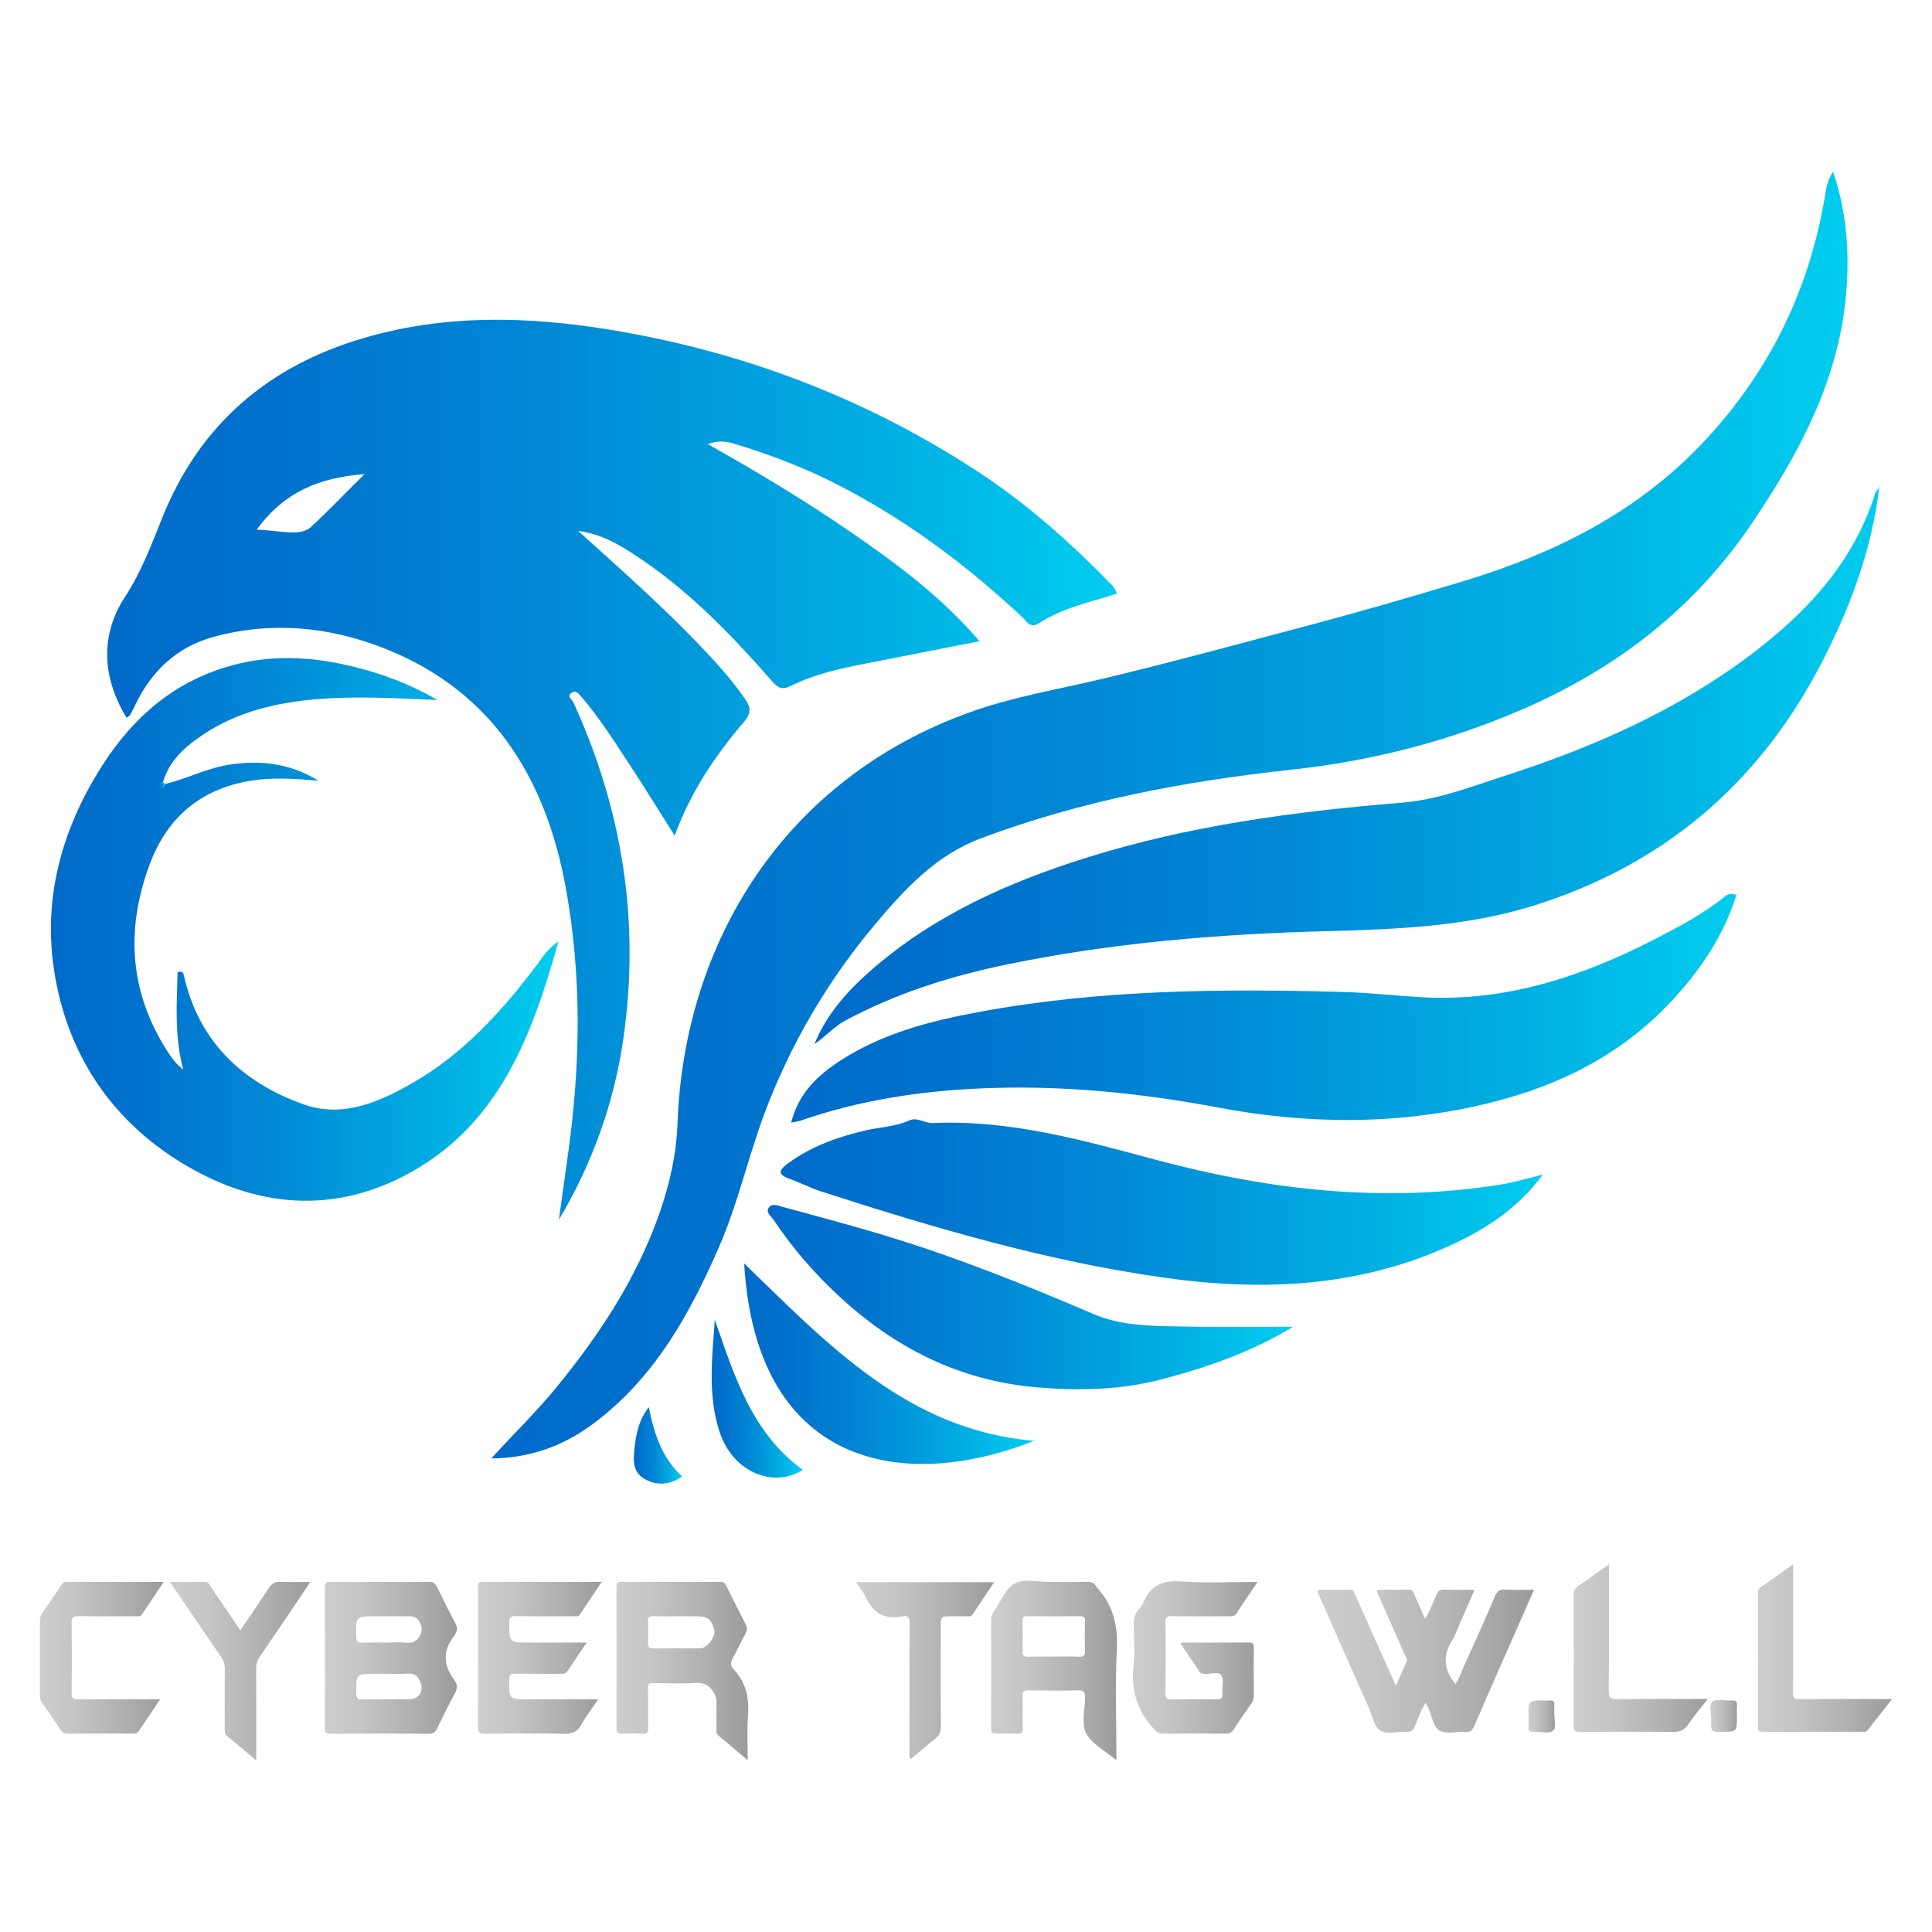
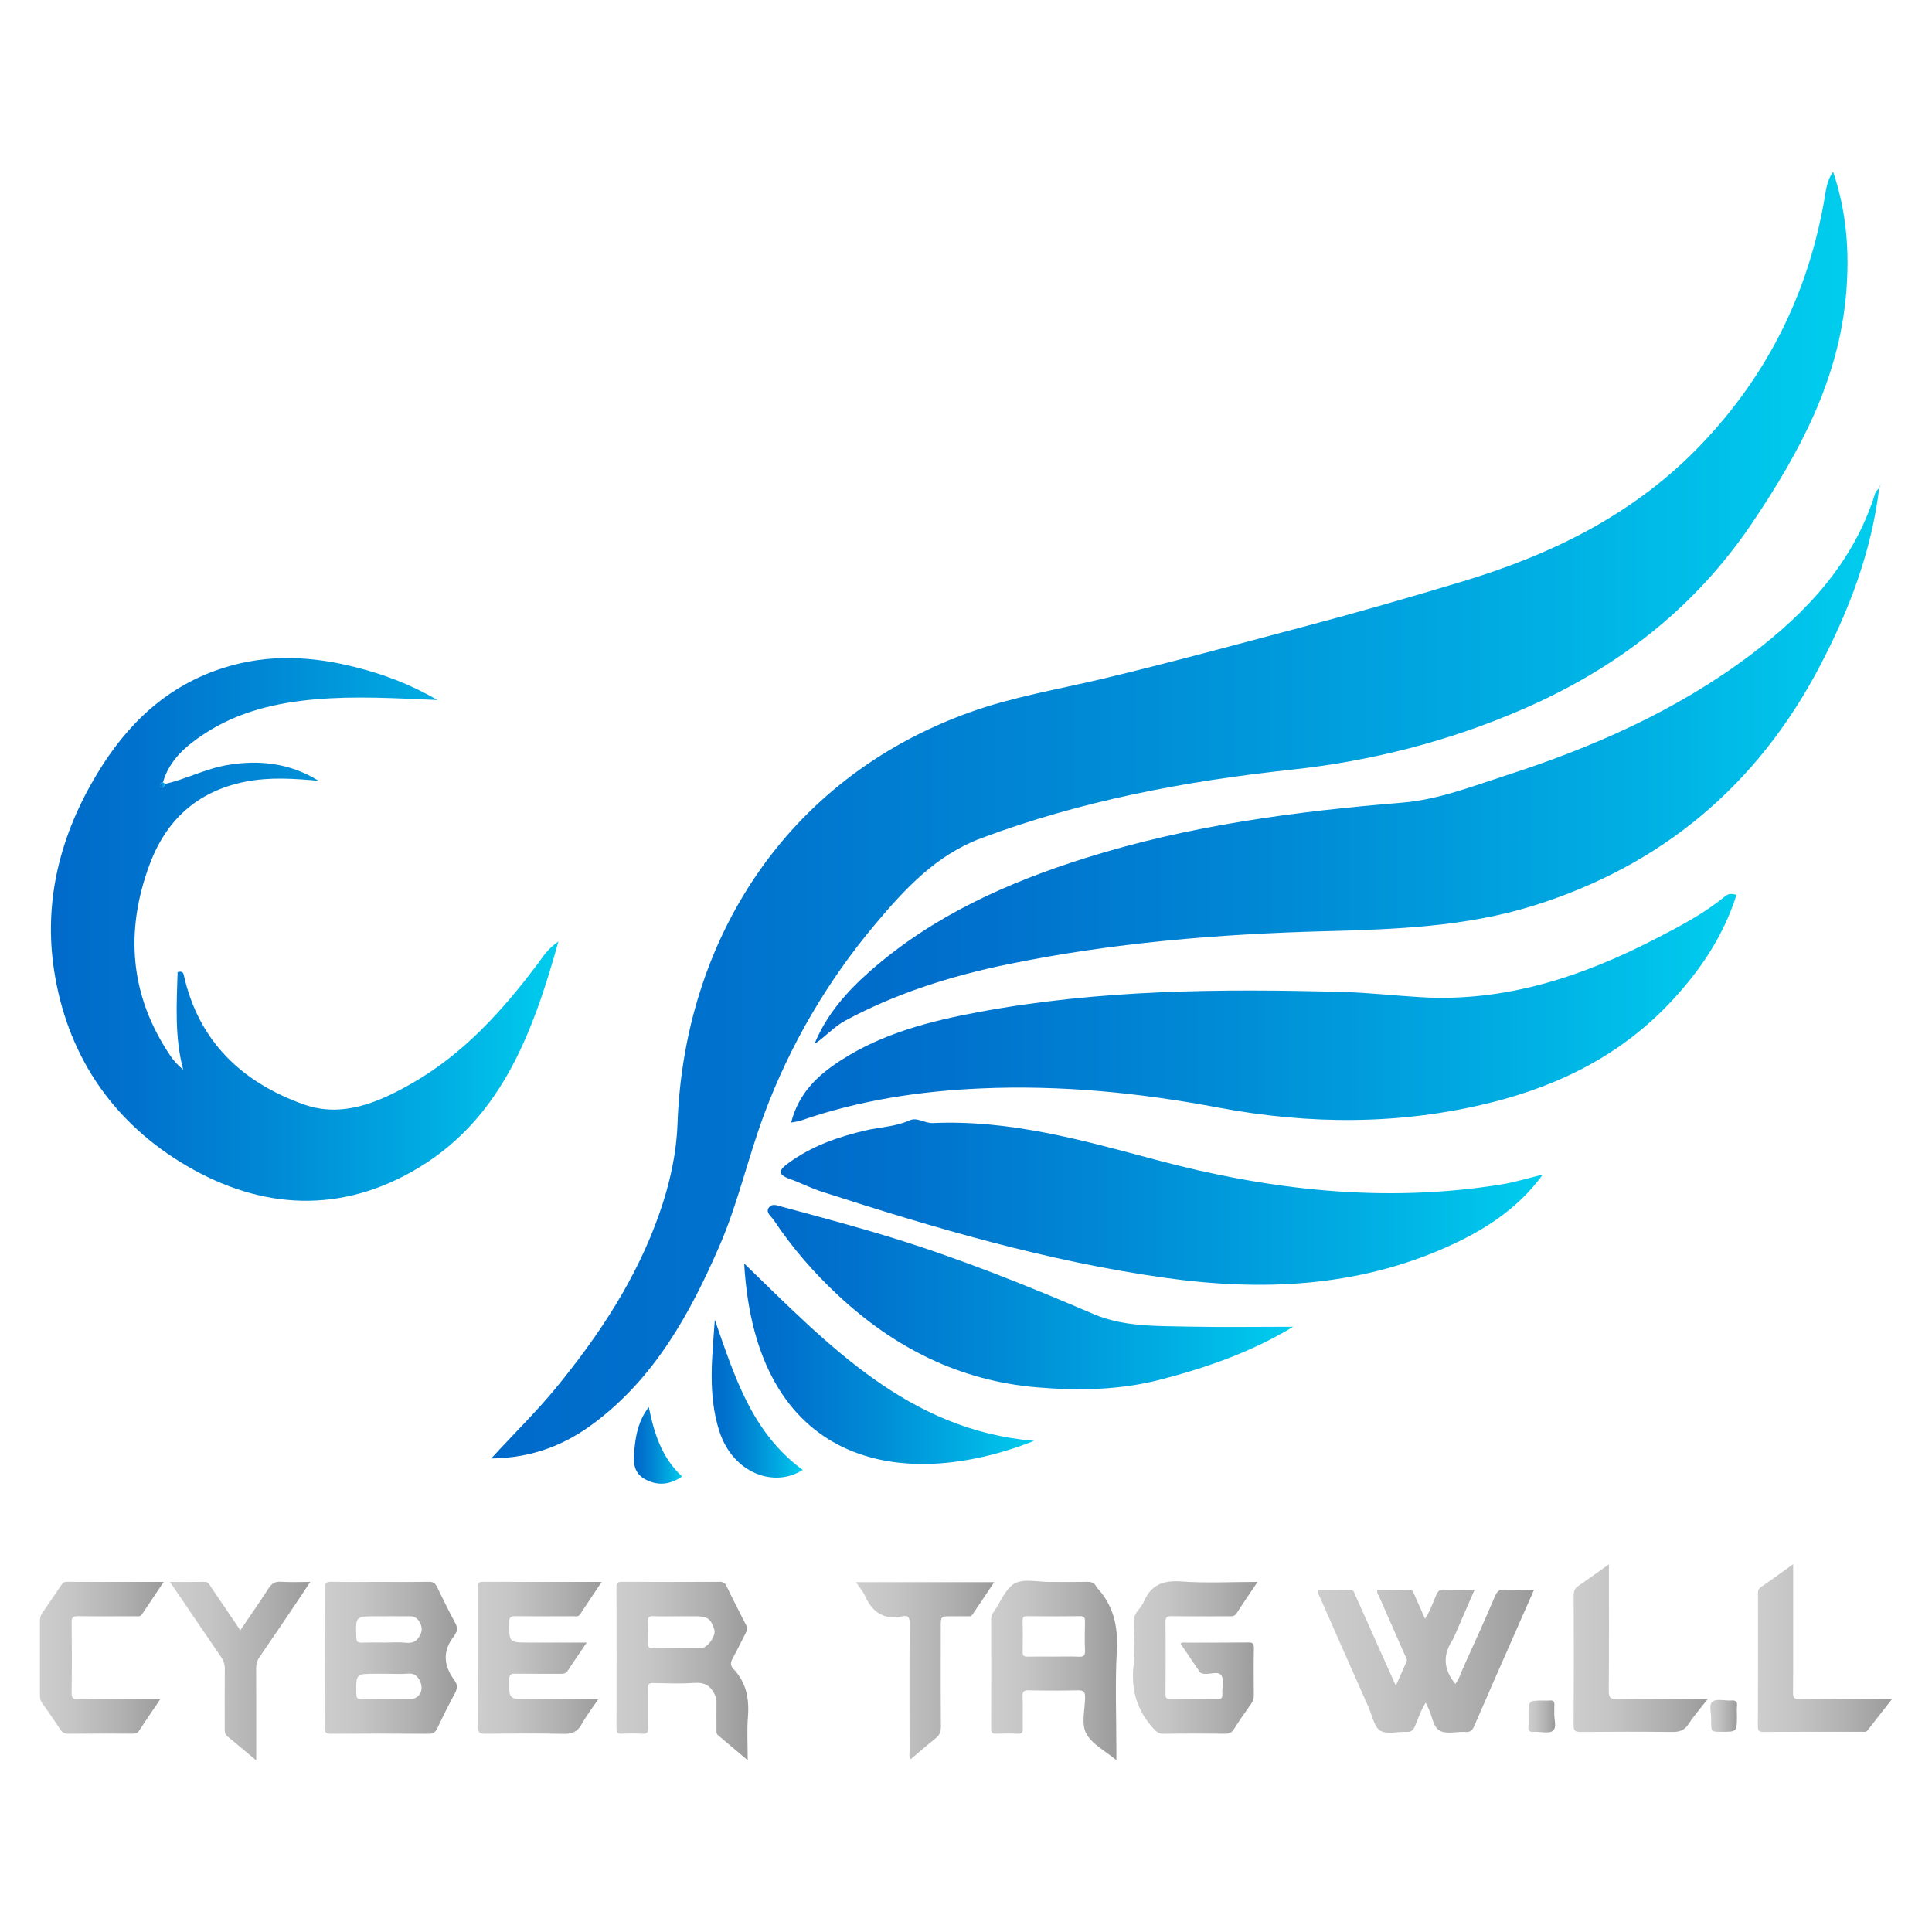
<svg xmlns="http://www.w3.org/2000/svg" version="1.1" id="Layer_1" x="0px" y="0px" width="500px" height="500px" viewBox="0 0 500 500" enable-background="new 0 0 500 500" xml:space="preserve">
  <rect x="-788.462" y="-29.137" width="581" height="521" />
  <linearGradient id="SVGID_1_" gradientUnits="userSpaceOnUse" x1="-912.578" y1="175.653" x2="-883.508" y2="175.653">
    <stop offset="0" style="stop-color:#006ACA" />
    <stop offset="0.168" style="stop-color:#0072CD" />
    <stop offset="0.435" style="stop-color:#0089D5" />
    <stop offset="0.765" style="stop-color:#00AEE3" />
    <stop offset="1" style="stop-color:#00CDEE" />
    <stop offset="1" style="stop-color:#00C4EB" />
    <stop offset="1" style="stop-color:#00B5E6" />
  </linearGradient>
  <path fill="url(#SVGID_1_)" d="M-912.578,182.787c7.463-10.327,17.185-14.097,29.069-14.999c-5.028,4.958-9.649,9.812-14.398,14.234  C-900.927,184.837-906.996,182.821-912.578,182.787z" />
  <g>
    <g>
      <linearGradient id="SVGID_2_" gradientUnits="userSpaceOnUse" x1="341.028" y1="429.899" x2="397.01" y2="429.899">
        <stop offset="0" style="stop-color:#CDCDCD" />
        <stop offset="0.275" style="stop-color:#C5C5C5" />
        <stop offset="0.711" style="stop-color:#AEAEAE" />
        <stop offset="1" style="stop-color:#9B9B9B" />
      </linearGradient>
      <path fill="url(#SVGID_2_)" d="M381.619,411.422c-1.79,4.123-3.49,8.038-5.192,11.952c-0.133,0.307-0.24,0.635-0.426,0.908    c-2.697,3.967-2.45,7.817,0.655,11.522c1.008-1.371,1.541-3.166,2.299-4.826c2.728-5.97,5.421-11.958,7.993-17.997    c0.554-1.301,1.218-1.645,2.524-1.59c2.411,0.101,4.828,0.029,7.537,0.029c-1.967,4.464-3.851,8.735-5.73,13.009    c-3.265,7.425-6.547,14.842-9.763,22.288c-0.453,1.05-0.923,1.579-2.165,1.504c-2.278-0.138-4.963,0.646-6.741-0.317    c-1.781-0.964-1.984-3.912-3.001-5.932c-0.18-0.357-0.341-0.725-0.622-1.327c-1.287,1.949-1.946,4.024-2.76,5.994    c-0.485,1.174-1.03,1.653-2.321,1.579c-2.279-0.131-5.076,0.713-6.711-0.332c-1.606-1.026-2.058-3.883-2.976-5.954    c-4.21-9.493-8.413-18.989-12.592-28.495c-0.257-0.585-0.756-1.132-0.552-2.016c2.721,0,5.463,0.05,8.201-0.025    c1.053-0.029,1.155,0.714,1.437,1.342c3.236,7.216,6.46,14.439,9.688,21.659c0.215,0.481,0.436,0.959,0.845,1.858    c1.02-2.29,1.904-4.248,2.761-6.218c0.282-0.648-0.199-1.177-0.429-1.705c-2.196-5.037-4.437-10.055-6.638-15.09    c-0.232-0.53-0.698-1.015-0.479-1.82c2.714,0,5.457,0.044,8.198-0.024c0.945-0.023,1.078,0.623,1.338,1.199    c0.908,2.018,1.787,4.048,2.794,6.339c1.335-2.01,2.02-4.136,2.903-6.149c0.423-0.963,0.868-1.455,2.04-1.402    C376.27,411.501,378.815,411.422,381.619,411.422z" />
      <linearGradient id="SVGID_3_" gradientUnits="userSpaceOnUse" x1="84.044" y1="429.032" x2="118.262" y2="429.032">
        <stop offset="0" style="stop-color:#CDCDCD" />
        <stop offset="0.275" style="stop-color:#C5C5C5" />
        <stop offset="0.711" style="stop-color:#AEAEAE" />
        <stop offset="1" style="stop-color:#9B9B9B" />
      </linearGradient>
      <path fill="url(#SVGID_3_)" d="M98.248,409.4c4.238,0,8.478,0.049,12.715-0.033c1.128-0.022,1.673,0.36,2.142,1.331    c1.512,3.139,3.06,6.263,4.707,9.332c0.58,1.08,0.642,1.972-0.059,2.942c-0.077,0.107-0.091,0.261-0.173,0.362    c-3.128,3.862-2.816,7.708,0.048,11.542c0.867,1.16,0.736,2.215,0.034,3.488c-1.617,2.933-3.08,5.954-4.529,8.976    c-0.464,0.968-1.012,1.364-2.135,1.357c-8.477-0.054-16.954-0.066-25.43-0.001c-1.309,0.01-1.518-0.401-1.514-1.588    c0.043-12.043,0.053-24.085-0.009-36.128c-0.007-1.389,0.442-1.63,1.691-1.608C89.905,409.445,94.076,409.4,98.248,409.4z     M99.826,425.09c1.681,0,3.382-0.16,5.039,0.04c2.143,0.258,3.335-0.557,4.102-2.52c0.66-1.689-0.754-4.293-2.56-4.31    c-3.026-0.028-6.053-0.008-9.079-0.008c-5.333,0-5.303-0.001-5.121,5.436c0.035,1.035,0.284,1.423,1.366,1.384    C95.654,425.036,97.741,425.09,99.826,425.09z M100.035,433.176c-0.939,0-1.877,0-2.816,0c-5.135,0-5.097-0.001-5.015,5.139    c0.018,1.129,0.301,1.491,1.455,1.473c4.089-0.063,8.18-0.017,12.27-0.023c2.613-0.004,3.889-2.329,2.749-4.708    c-0.696-1.453-1.575-2.062-3.215-1.917C103.666,433.299,101.845,433.176,100.035,433.176z" />
      <linearGradient id="SVGID_4_" gradientUnits="userSpaceOnUse" x1="159.542" y1="432.463" x2="193.646" y2="432.463">
        <stop offset="0" style="stop-color:#CDCDCD" />
        <stop offset="0.275" style="stop-color:#C5C5C5" />
        <stop offset="0.711" style="stop-color:#AEAEAE" />
        <stop offset="1" style="stop-color:#9B9B9B" />
      </linearGradient>
      <path fill="url(#SVGID_4_)" d="M193.507,455.55c-2.753-2.32-5.186-4.387-7.641-6.429c-0.572-0.476-0.435-1.085-0.439-1.67    c-0.013-2.357-0.024-4.713,0.001-7.07c0.008-0.757-0.216-1.365-0.565-2.054c-1.098-2.166-2.644-2.966-5.13-2.791    c-3.551,0.25-7.133,0.105-10.701,0.039c-1.069-0.02-1.362,0.289-1.342,1.349c0.066,3.433-0.019,6.868,0.049,10.301    c0.022,1.117-0.258,1.528-1.432,1.463c-1.812-0.1-3.638-0.096-5.451-0.001c-1.129,0.059-1.315-0.394-1.312-1.395    c0.03-12.187,0.033-24.374-0.002-36.561c-0.003-1.045,0.254-1.36,1.331-1.355c8.484,0.044,16.968,0.04,25.451,0.002    c0.884-0.004,1.3,0.308,1.67,1.064c1.649,3.372,3.34,6.725,5.058,10.062c0.378,0.734,0.354,1.334-0.026,2.053    c-1.16,2.192-2.209,4.444-3.406,6.615c-0.554,1.005-0.688,1.828,0.151,2.705c3.345,3.496,4.168,7.692,3.792,12.401    C193.277,447.865,193.507,451.493,193.507,455.55z M175.445,418.293c-2.148,0-4.299,0.066-6.443-0.027    c-1.112-0.048-1.344,0.363-1.306,1.368c0.071,1.877,0.09,3.761-0.001,5.636c-0.054,1.115,0.38,1.332,1.385,1.32    c4.094-0.047,8.189-0.016,12.284-0.022c1.672-0.003,3.993-3.178,3.505-4.777c-0.868-2.846-1.762-3.498-4.792-3.498    C178.532,418.293,176.988,418.293,175.445,418.293z" />
      <linearGradient id="SVGID_5_" gradientUnits="userSpaceOnUse" x1="256.505" y1="432.312" x2="289.088" y2="432.312">
        <stop offset="0" style="stop-color:#CDCDCD" />
        <stop offset="0.275" style="stop-color:#C5C5C5" />
        <stop offset="0.711" style="stop-color:#AEAEAE" />
        <stop offset="1" style="stop-color:#9B9B9B" />
      </linearGradient>
      <path fill="url(#SVGID_5_)" d="M288.918,455.528c-2.846-2.362-6.134-4.021-7.691-6.689c-1.527-2.617-0.434-6.286-0.412-9.489    c0.011-1.528-0.408-1.934-1.917-1.897c-4.237,0.104-8.479,0.089-12.716,0.003c-1.273-0.026-1.576,0.355-1.534,1.575    c0.094,2.756-0.009,5.517,0.049,8.275c0.021,0.999-0.183,1.439-1.306,1.382c-1.879-0.096-3.768-0.066-5.65-0.012    c-0.971,0.028-1.239-0.323-1.236-1.283c0.032-9.42,0.021-18.841,0.007-28.261c-0.001-0.703,0.141-1.324,0.581-1.871    c0.042-0.052,0.078-0.109,0.116-0.164c1.764-2.531,3.014-6.005,5.437-7.324c2.348-1.277,5.901-0.353,8.925-0.369    c3.23-0.017,6.461,0.038,9.689-0.027c1.113-0.022,1.975,0.174,2.454,1.26c0.027,0.06,0.071,0.116,0.116,0.164    c4.272,4.583,5.542,9.93,5.206,16.185c-0.468,8.722-0.118,17.489-0.118,26.236C288.918,453.876,288.918,454.531,288.918,455.528z     M272.576,428.729c2.219,0,4.442-0.075,6.656,0.029c1.285,0.06,1.603-0.39,1.56-1.608c-0.087-2.485-0.061-4.976-0.006-7.463    c0.022-0.977-0.146-1.436-1.294-1.42c-4.572,0.064-9.145,0.049-13.718,0.005c-0.908-0.009-1.13,0.29-1.114,1.15    c0.049,2.689,0.054,5.38-0.001,8.069c-0.02,0.969,0.291,1.281,1.26,1.254C268.136,428.684,270.356,428.727,272.576,428.729z" />
      <linearGradient id="SVGID_6_" gradientUnits="userSpaceOnUse" x1="293.205" y1="428.962" x2="325.45" y2="428.962">
        <stop offset="0" style="stop-color:#CDCDCD" />
        <stop offset="0.275" style="stop-color:#C5C5C5" />
        <stop offset="0.711" style="stop-color:#AEAEAE" />
        <stop offset="1" style="stop-color:#9B9B9B" />
      </linearGradient>
      <path fill="url(#SVGID_6_)" d="M325.449,409.4c-1.949,2.909-3.733,5.493-5.423,8.138c-0.508,0.795-1.157,0.758-1.895,0.758    c-4.981-0.005-9.962,0.039-14.942-0.03c-1.205-0.017-1.579,0.241-1.564,1.521c0.074,6.191,0.061,12.384,0,18.576    c-0.012,1.187,0.393,1.444,1.49,1.428c3.903-0.058,7.808-0.058,11.711-0.002c1.089,0.016,1.602-0.205,1.516-1.426    c-0.114-1.605,0.495-3.571-0.237-4.737c-0.761-1.214-2.853-0.309-4.356-0.422c-0.675-0.051-1.145-0.208-1.464-0.809    c-0.156-0.295-0.384-0.551-0.572-0.83c-1.386-2.048-2.77-4.097-4.193-6.201c0.508-0.442,1.055-0.255,1.539-0.257    c5.317-0.017,10.635,0.016,15.951-0.038c1.089-0.011,1.511,0.202,1.489,1.407c-0.078,4.104-0.054,8.211-0.013,12.316    c0.009,0.864-0.265,1.543-0.739,2.222c-1.498,2.148-3.039,4.272-4.413,6.498c-0.594,0.962-1.265,1.177-2.295,1.169    c-5.317-0.041-10.635-0.06-15.951,0.013c-1.235,0.017-1.836-0.533-2.614-1.388c-4.226-4.647-5.79-9.984-5.121-16.229    c0.385-3.593,0.114-7.262,0.049-10.896c-0.023-1.276,0.233-2.354,1.057-3.344c0.598-0.719,1.204-1.487,1.565-2.335    c1.852-4.352,5.014-5.562,9.679-5.219C312.13,409.754,318.616,409.4,325.449,409.4z" />
      <linearGradient id="SVGID_7_" gradientUnits="userSpaceOnUse" x1="123.703" y1="429.052" x2="155.715" y2="429.052">
        <stop offset="0" style="stop-color:#CDCDCD" />
        <stop offset="0.275" style="stop-color:#C5C5C5" />
        <stop offset="0.711" style="stop-color:#AEAEAE" />
        <stop offset="1" style="stop-color:#9B9B9B" />
      </linearGradient>
      <path fill="url(#SVGID_7_)" d="M151.846,425.09c-1.806,2.666-3.407,4.965-4.93,7.315c-0.499,0.771-1.149,0.779-1.905,0.776    c-3.902-0.014-7.805,0.028-11.706-0.028c-1.098-0.016-1.491,0.24-1.514,1.435c-0.096,5.179-0.14,5.178,5.01,5.178    c5.852,0,11.705,0,18.023,0c-1.549,2.297-3.088,4.278-4.287,6.447c-1.076,1.946-2.431,2.559-4.643,2.507    c-6.791-0.16-13.589-0.096-20.384-0.028c-1.377,0.014-1.814-0.31-1.807-1.758c0.061-11.975,0.034-23.951,0.044-35.926    c0.001-0.736-0.34-1.633,1.053-1.628c10.202,0.037,20.405,0.02,30.915,0.02c-1.966,2.941-3.793,5.64-5.578,8.367    c-0.486,0.743-1.177,0.513-1.807,0.516c-4.979,0.017-9.958,0.044-14.935-0.016c-1.185-0.014-1.606,0.227-1.612,1.532    c-0.025,5.291-0.078,5.291,5.13,5.291C141.753,425.09,146.592,425.09,151.846,425.09z" />
      <linearGradient id="SVGID_8_" gradientUnits="userSpaceOnUse" x1="10.331" y1="429.029" x2="42.358" y2="429.029">
        <stop offset="0" style="stop-color:#CDCDCD" />
        <stop offset="0.275" style="stop-color:#C5C5C5" />
        <stop offset="0.711" style="stop-color:#AEAEAE" />
        <stop offset="1" style="stop-color:#9B9B9B" />
      </linearGradient>
      <path fill="url(#SVGID_8_)" d="M41.46,439.767c-1.988,2.949-3.77,5.542-5.49,8.175c-0.451,0.69-1.024,0.725-1.716,0.723    c-5.584-0.011-11.168-0.022-16.752,0.015c-0.841,0.006-1.346-0.276-1.803-0.963c-1.56-2.348-3.149-4.679-4.791-6.971    c-0.471-0.658-0.579-1.323-0.578-2.074c0.009-6.391,0.019-12.783,0.003-19.174c-0.002-0.772,0.16-1.434,0.603-2.072    c1.608-2.315,3.186-4.651,4.774-6.98c0.37-0.543,0.644-1.073,1.512-1.069c8.253,0.039,16.507,0.023,25.135,0.023    c-1.993,2.972-3.811,5.668-5.61,8.376c-0.476,0.716-1.18,0.508-1.822,0.51c-4.911,0.012-9.823,0.054-14.733-0.025    c-1.314-0.021-1.672,0.328-1.656,1.651c0.074,6.054,0.084,12.11-0.006,18.164c-0.022,1.471,0.451,1.736,1.807,1.722    C27.248,439.729,34.16,439.767,41.46,439.767z" />
      <linearGradient id="SVGID_9_" gradientUnits="userSpaceOnUse" x1="407.254" y1="426.532" x2="441.969" y2="426.532">
        <stop offset="0" style="stop-color:#CDCDCD" />
        <stop offset="0.275" style="stop-color:#C5C5C5" />
        <stop offset="0.711" style="stop-color:#AEAEAE" />
        <stop offset="1" style="stop-color:#9B9B9B" />
      </linearGradient>
      <path fill="url(#SVGID_9_)" d="M416.388,404.834c0,11.221,0.044,21.979-0.044,32.736c-0.015,1.755,0.398,2.206,2.177,2.18    c7.665-0.113,15.332-0.048,23.447-0.048c-1.798,2.31-3.551,4.285-4.971,6.477c-1.105,1.705-2.447,2.073-4.342,2.05    c-7.87-0.094-15.741-0.074-23.611-0.006c-1.362,0.012-1.799-0.251-1.79-1.718c0.069-11.234,0.057-22.468,0.009-33.702    c-0.005-1.147,0.369-1.815,1.291-2.438C411.095,408.645,413.573,406.831,416.388,404.834z" />
      <linearGradient id="SVGID_10_" gradientUnits="userSpaceOnUse" x1="454.938" y1="426.514" x2="489.67" y2="426.514">
        <stop offset="0" style="stop-color:#CDCDCD" />
        <stop offset="0.275" style="stop-color:#C5C5C5" />
        <stop offset="0.711" style="stop-color:#AEAEAE" />
        <stop offset="1" style="stop-color:#9B9B9B" />
      </linearGradient>
      <path fill="url(#SVGID_10_)" d="M464.066,404.813c0,4.187,0,7.939,0,11.69c0,7.198,0.037,14.397-0.031,21.594    c-0.013,1.332,0.368,1.645,1.66,1.634c7.198-0.063,14.396-0.03,21.594-0.03c0.653,0,1.306,0,2.38,0    c-2.276,2.904-4.326,5.506-6.358,8.122c-0.419,0.539-0.977,0.356-1.482,0.357c-8.476,0.012-16.953-0.011-25.429,0.033    c-1.111,0.006-1.467-0.256-1.462-1.423c0.044-11.436,0.028-22.872,0.023-34.309c0-0.679,0.016-1.235,0.713-1.711    C458.386,408.919,461.037,406.977,464.066,404.813z" />
      <linearGradient id="SVGID_11_" gradientUnits="userSpaceOnUse" x1="221.536" y1="432.361" x2="257.293" y2="432.361">
        <stop offset="0" style="stop-color:#CDCDCD" />
        <stop offset="0.275" style="stop-color:#C5C5C5" />
        <stop offset="0.711" style="stop-color:#AEAEAE" />
        <stop offset="1" style="stop-color:#9B9B9B" />
      </linearGradient>
      <path fill="url(#SVGID_11_)" d="M221.536,409.47c12.032,0,23.713,0,35.757,0c-1.957,2.917-3.801,5.661-5.638,8.41    c-0.379,0.568-0.95,0.401-1.467,0.407c-1.345,0.017-2.691,0.005-4.037,0.006c-2.674,0.002-2.679,0.002-2.68,2.774    c-0.002,8.612-0.038,17.225,0.037,25.837c0.012,1.372-0.432,2.229-1.458,3.045c-2.146,1.707-4.209,3.516-6.329,5.302    c-0.58-0.703-0.326-1.4-0.327-2.035c-0.018-11.035-0.048-22.069,0.028-33.103c0.011-1.54-0.405-2.127-1.881-1.813    c-4.692,0.997-7.728-0.959-9.631-5.195C223.372,411.906,222.467,410.871,221.536,409.47z" />
      <linearGradient id="SVGID_12_" gradientUnits="userSpaceOnUse" x1="43.986" y1="432.461" x2="80.29" y2="432.461">
        <stop offset="0" style="stop-color:#CDCDCD" />
        <stop offset="0.275" style="stop-color:#C5C5C5" />
        <stop offset="0.711" style="stop-color:#AEAEAE" />
        <stop offset="1" style="stop-color:#9B9B9B" />
      </linearGradient>
      <path fill="url(#SVGID_12_)" d="M62.189,421.909c2.518-3.711,4.976-7.22,7.297-10.816c0.814-1.261,1.667-1.838,3.227-1.735    c2.397,0.159,4.813,0.042,7.577,0.042c-1.063,1.606-1.955,2.978-2.871,4.334c-3.423,5.067-6.832,10.142-10.299,15.178    c-0.608,0.883-0.834,1.75-0.829,2.801c0.033,7.204,0.018,14.408,0.018,21.612c0,0.64,0,1.281,0,2.25    c-2.698-2.253-5.09-4.28-7.521-6.259c-0.693-0.564-0.63-1.265-0.629-1.999c0.002-5.117-0.036-10.234,0.024-15.35    c0.014-1.209-0.308-2.177-0.982-3.158c-4.363-6.355-8.683-12.74-13.215-19.406c3.197,0,6.117,0.032,9.036-0.019    c0.897-0.016,1.11,0.652,1.465,1.171C57.017,414.254,59.523,417.971,62.189,421.909z" />
      <linearGradient id="SVGID_13_" gradientUnits="userSpaceOnUse" x1="395.536" y1="444.216" x2="402.456" y2="444.216">
        <stop offset="0" style="stop-color:#CDCDCD" />
        <stop offset="0.275" style="stop-color:#C5C5C5" />
        <stop offset="0.711" style="stop-color:#AEAEAE" />
        <stop offset="1" style="stop-color:#9B9B9B" />
      </linearGradient>
      <path fill="url(#SVGID_13_)" d="M395.574,443.96c0-3.855,0-3.855,3.807-3.854c0.537,0,1.08,0.047,1.611-0.01    c0.945-0.102,1.375,0.223,1.266,1.222c-0.065,0.597,0.025,1.21-0.019,1.811c-0.12,1.655,0.759,3.923-0.355,4.8    c-1.049,0.826-3.221,0.168-4.891,0.283c-1.138,0.078-1.556-0.281-1.438-1.433C395.65,445.848,395.576,444.9,395.574,443.96z" />
      <linearGradient id="SVGID_14_" gradientUnits="userSpaceOnUse" x1="442.639" y1="444.066" x2="449.553" y2="444.066">
        <stop offset="0" style="stop-color:#CDCDCD" />
        <stop offset="0.275" style="stop-color:#C5C5C5" />
        <stop offset="0.711" style="stop-color:#AEAEAE" />
        <stop offset="1" style="stop-color:#9B9B9B" />
      </linearGradient>
      <path fill="url(#SVGID_14_)" d="M449.516,444.154c0,4.035,0,4.035-4.069,4.035c-2.603,0-2.603,0-2.603-2.641    c0-0.134-0.01-0.269,0.002-0.403c0.144-1.647-0.757-3.905,0.362-4.781c1.05-0.822,3.211-0.168,4.874-0.282    c1.153-0.079,1.568,0.306,1.452,1.455C449.447,442.401,449.516,443.281,449.516,444.154z" />
    </g>
    <g>
      <linearGradient id="SVGID_15_" gradientUnits="userSpaceOnUse" x1="27.74" y1="199.213" x2="289.085" y2="199.213">
        <stop offset="0" style="stop-color:#006ACA" />
        <stop offset="0.168" style="stop-color:#0072CD" />
        <stop offset="0.435" style="stop-color:#0089D5" />
        <stop offset="0.765" style="stop-color:#00AEE3" />
        <stop offset="1" style="stop-color:#00CDEE" />
        <stop offset="1" style="stop-color:#00C4EB" />
        <stop offset="1" style="stop-color:#00B5E6" />
      </linearGradient>
-       <path fill="url(#SVGID_15_)" d="M144.641,315.677c0.797-5.75,1.588-11.501,2.394-17.25c3.242-23.126,3.56-46.282-0.726-69.267    c-4.924-26.406-17.53-48.097-42.75-59.614c-15.264-6.97-31.904-9.3-48.582-4.634c-9.147,2.559-15.739,8.71-19.876,17.349    c-0.451,0.941-0.922,1.874-1.434,2.782c-0.131,0.232-0.453,0.356-0.922,0.704c-6.298-10.411-6.89-21.301-0.418-31.239    c4.224-6.486,6.815-13.352,9.594-20.332c9.717-24.4,27.664-39.623,52.679-46.833c20.849-6.009,41.902-5.498,63.082-2.04    c34.146,5.576,65.833,17.532,94.85,36.394c13.045,8.48,24.606,18.782,35.426,29.925c0.489,0.503,0.715,1.261,1.127,2.015    c-6.998,2.205-14.078,3.683-20.184,7.648c-2.286,1.485-3.133-0.45-4.372-1.607c-14.965-13.979-31.257-26.077-49.668-35.206    c-8.029-3.981-16.389-7.073-24.947-9.661c-1.972-0.596-4.016-0.878-6.757,0.108c12.953,7.296,25.241,14.672,37.047,22.806    c11.88,8.185,23.458,16.731,33.29,28.224c-10.434,2.046-20.173,3.942-29.906,5.871c-6.442,1.276-12.888,2.686-18.783,5.634    c-2.467,1.234-3.538,0.517-5.102-1.273c-10.589-12.122-21.762-23.661-35.336-32.512c-4.104-2.677-8.37-5.376-14.763-6.286    c11.298,10.177,21.645,19.368,31.229,29.351c4.328,4.508,8.545,9.129,12.092,14.31c1.406,2.053,1.475,3.6-0.364,5.757    c-7.352,8.618-13.731,17.904-17.94,29.482c-4.196-6.625-7.97-12.766-11.931-18.784c-3.84-5.834-7.59-11.738-12.136-17.081    c-0.741-0.871-1.447-1.809-2.512-1.206c-1.561,0.883,0,1.781,0.356,2.56c12.669,27.738,17.295,56.641,12.945,86.933    C158.939,285.432,153.341,301.018,144.641,315.677z M66.42,137.099c5.359,0.033,11.187,1.968,14.089-0.734    c4.56-4.246,8.997-8.907,13.825-13.668C82.922,123.563,73.586,127.183,66.42,137.099z" />
      <linearGradient id="SVGID_16_" gradientUnits="userSpaceOnUse" x1="127.132" y1="210.938" x2="478.14" y2="210.938">
        <stop offset="0" style="stop-color:#006ACA" />
        <stop offset="0.168" style="stop-color:#0072CD" />
        <stop offset="0.435" style="stop-color:#0089D5" />
        <stop offset="0.765" style="stop-color:#00AEE3" />
        <stop offset="1" style="stop-color:#00CDEE" />
        <stop offset="1" style="stop-color:#00C4EB" />
        <stop offset="1" style="stop-color:#00B5E6" />
      </linearGradient>
      <path fill="url(#SVGID_16_)" d="M127.132,377.451c6.022-6.596,11.646-12.052,16.628-18.116    c11.324-13.783,21.03-28.485,26.939-45.431c2.611-7.486,4.354-15.15,4.644-23.173c1.689-46.779,27.562-89.122,75.638-106.392    c11.169-4.012,22.78-5.908,34.23-8.641c17.548-4.188,34.962-8.946,52.404-13.567c13.699-3.629,27.312-7.557,40.885-11.653    c23.465-7.08,44.833-17.633,61.951-35.64c16.997-17.879,27.518-39.009,31.714-63.319c0.394-2.281,0.599-4.69,2.236-7.094    c3.524,10.411,4.277,20.729,3.411,31.264c-1.847,22.458-12.03,41.362-24.35,59.646c-14.977,22.228-35.183,37.717-59.414,48.221    c-19.124,8.291-39.092,13.41-59.938,15.651c-27.354,2.941-54.338,8.034-80.25,17.748c-11.625,4.358-19.714,13.139-27.374,22.25    c-12.351,14.689-22.007,31.188-28.688,49.085c-4.203,11.259-6.809,23.141-11.634,34.238    c-7.547,17.356-16.571,33.714-32.026,45.474C146.513,373.807,137.965,377.323,127.132,377.451z" />
      <linearGradient id="SVGID_17_" gradientUnits="userSpaceOnUse" x1="210.777" y1="198.181" x2="486.391" y2="198.181">
        <stop offset="0" style="stop-color:#006ACA" />
        <stop offset="0.168" style="stop-color:#0072CD" />
        <stop offset="0.435" style="stop-color:#0089D5" />
        <stop offset="0.765" style="stop-color:#00AEE3" />
        <stop offset="1" style="stop-color:#00CDEE" />
        <stop offset="1" style="stop-color:#00C4EB" />
        <stop offset="1" style="stop-color:#00B5E6" />
      </linearGradient>
      <path fill="url(#SVGID_17_)" d="M486.358,126.166c-1.99,16.52-7.795,31.795-15.468,46.393    c-16.163,30.75-40.871,51.475-74.019,61.827c-17.581,5.491-35.831,6.128-54.122,6.616c-27.533,0.735-54.968,2.999-82,8.564    c-14.616,3.009-28.838,7.473-42.043,14.59c-2.852,1.537-5.111,4.173-7.929,6.041c3.123-7.674,8.465-13.675,14.543-18.998    c16.215-14.202,35.37-22.791,55.74-29.19c26.689-8.383,54.133-12.024,81.887-14.289c9.22-0.753,17.98-4.196,26.785-7.039    c22.667-7.321,44.289-16.853,63.401-31.268c14.483-10.923,26.595-23.892,32.183-41.781c0.166-0.53,0.708-0.943,1.075-1.41    L486.358,126.166z" />
      <linearGradient id="SVGID_18_" gradientUnits="userSpaceOnUse" x1="204.749" y1="260.936" x2="449.401" y2="260.936">
        <stop offset="0" style="stop-color:#006ACA" />
        <stop offset="0.168" style="stop-color:#0072CD" />
        <stop offset="0.435" style="stop-color:#0089D5" />
        <stop offset="0.765" style="stop-color:#00AEE3" />
        <stop offset="1" style="stop-color:#00CDEE" />
        <stop offset="1" style="stop-color:#00C4EB" />
        <stop offset="1" style="stop-color:#00B5E6" />
      </linearGradient>
      <path fill="url(#SVGID_18_)" d="M204.749,290.51c1.973-7.738,6.987-12.325,12.952-16.164    c10.873-6.997,23.157-10.121,35.607-12.438c31.202-5.807,62.755-6.06,94.341-5.186c6.721,0.186,13.423,0.959,20.14,1.351    c21.851,1.275,41.761-5.346,60.825-15.194c6.203-3.204,12.414-6.451,17.848-10.935c0.756-0.624,1.565-0.75,2.939-0.353    c-3.345,10.577-9.272,19.381-16.67,27.349c-12.772,13.755-28.688,21.844-46.688,26.357c-23.484,5.889-47.167,5.784-70.722,1.346    c-20.396-3.842-40.829-5.877-61.527-4.961c-15.866,0.702-31.484,3.074-46.563,8.328    C206.582,290.237,205.872,290.29,204.749,290.51z" />
      <linearGradient id="SVGID_19_" gradientUnits="userSpaceOnUse" x1="13.18" y1="240.53" x2="144.522" y2="240.53">
        <stop offset="0" style="stop-color:#006ACA" />
        <stop offset="0.168" style="stop-color:#0072CD" />
        <stop offset="0.435" style="stop-color:#0089D5" />
        <stop offset="0.765" style="stop-color:#00AEE3" />
        <stop offset="1" style="stop-color:#00CDEE" />
        <stop offset="1" style="stop-color:#00C4EB" />
        <stop offset="1" style="stop-color:#00B5E6" />
      </linearGradient>
      <path fill="url(#SVGID_19_)" d="M42.747,202.873c5.498-1.267,10.54-3.966,16.172-4.899c8.368-1.386,16.222-0.447,23.523,4.098    c-6.38-0.58-12.665-1.026-19.053,0.255c-12.411,2.488-20.433,9.977-24.693,21.469c-6.419,17.316-5.087,33.982,5.453,49.52    c0.873,1.287,1.96,2.43,3.26,3.517c-2.243-8.46-1.696-16.914-1.446-25.258c1.339-0.345,1.489,0.267,1.619,0.844    c3.849,17.157,15.134,27.749,31.016,33.4c10.022,3.566,19.475-0.556,28.15-5.533c13.264-7.609,23.309-18.75,32.396-30.829    c1.366-1.816,2.507-3.851,5.378-5.793c-6.825,24.435-15.281,46.827-37.964,59.588c-20.186,11.356-40.832,9.285-59.979-2.58    c-18.194-11.274-29.311-28.29-32.574-49.516c-2.8-18.213,1.677-35.296,11.212-51.046c7.789-12.866,18.04-22.667,32.754-27.31    c11.389-3.594,22.699-3.008,34.035-0.132c7.068,1.793,13.895,4.263,21.218,8.498c-11.264-0.5-21.428-1.071-31.56-0.188    c-10.197,0.889-20.057,3.198-28.755,8.91c-4.735,3.109-9.045,6.747-10.729,12.544c-0.586,0.273-1.133,0.845-0.572,1.287    C42.236,204.213,42.487,203.348,42.747,202.873z" />
      <linearGradient id="SVGID_20_" gradientUnits="userSpaceOnUse" x1="202.052" y1="311.091" x2="399.265" y2="311.091">
        <stop offset="0" style="stop-color:#006ACA" />
        <stop offset="0.168" style="stop-color:#0072CD" />
        <stop offset="0.435" style="stop-color:#0089D5" />
        <stop offset="0.765" style="stop-color:#00AEE3" />
        <stop offset="1" style="stop-color:#00CDEE" />
        <stop offset="1" style="stop-color:#00C4EB" />
        <stop offset="1" style="stop-color:#00B5E6" />
      </linearGradient>
      <path fill="url(#SVGID_20_)" d="M399.265,303.983c-6.529,8.997-15.452,14.589-25.167,18.889    c-23.332,10.325-47.852,11.288-72.608,7.823c-30.372-4.251-59.718-12.896-88.834-22.3c-2.828-0.913-5.499-2.305-8.303-3.304    c-3.443-1.226-2.585-2.423-0.283-4.106c6.018-4.4,12.88-6.795,20.008-8.452c3.754-0.873,7.67-0.93,11.284-2.577    c2.02-0.921,3.943,0.784,6.077,0.688c19.905-0.889,38.751,4.444,57.729,9.523c29.281,7.837,59.017,11.242,89.258,6.388    C392.083,305.968,395.654,304.853,399.265,303.983z" />
      <linearGradient id="SVGID_21_" gradientUnits="userSpaceOnUse" x1="198.691" y1="335.69" x2="334.667" y2="335.69">
        <stop offset="0" style="stop-color:#006ACA" />
        <stop offset="0.168" style="stop-color:#0072CD" />
        <stop offset="0.435" style="stop-color:#0089D5" />
        <stop offset="0.765" style="stop-color:#00AEE3" />
        <stop offset="1" style="stop-color:#00CDEE" />
        <stop offset="1" style="stop-color:#00C4EB" />
        <stop offset="1" style="stop-color:#00B5E6" />
      </linearGradient>
      <path fill="url(#SVGID_21_)" d="M334.667,343.365c-10.751,6.514-22.327,10.559-34.281,13.665    c-10.536,2.737-21.229,2.92-32.006,2.014c-20.163-1.696-37.096-10.338-51.668-23.994c-6.188-5.799-11.742-12.186-16.441-19.272    c-0.629-0.948-2.058-1.883-1.418-3.067c0.794-1.469,2.506-0.685,3.638-0.379c9.348,2.526,18.711,5.021,27.965,7.863    c17.963,5.517,35.363,12.515,52.636,19.917c7.595,3.255,16.094,3.043,24.305,3.212    C316.356,343.507,325.322,343.365,334.667,343.365z" />
      <linearGradient id="SVGID_22_" gradientUnits="userSpaceOnUse" x1="192.592" y1="352.93" x2="267.634" y2="352.93">
        <stop offset="0" style="stop-color:#006ACA" />
        <stop offset="0.168" style="stop-color:#0072CD" />
        <stop offset="0.435" style="stop-color:#0089D5" />
        <stop offset="0.765" style="stop-color:#00AEE3" />
        <stop offset="1" style="stop-color:#00CDEE" />
        <stop offset="1" style="stop-color:#00C4EB" />
        <stop offset="1" style="stop-color:#00B5E6" />
      </linearGradient>
      <path fill="url(#SVGID_22_)" d="M267.634,372.892c-34.906,13.777-72.066,5.85-75.042-45.905    C214.363,348.049,235.076,370.171,267.634,372.892z" />
      <linearGradient id="SVGID_23_" gradientUnits="userSpaceOnUse" x1="184.181" y1="361.978" x2="207.743" y2="361.978">
        <stop offset="0" style="stop-color:#006ACA" />
        <stop offset="0.168" style="stop-color:#0072CD" />
        <stop offset="0.435" style="stop-color:#0089D5" />
        <stop offset="0.765" style="stop-color:#00AEE3" />
        <stop offset="1" style="stop-color:#00CDEE" />
        <stop offset="1" style="stop-color:#00C4EB" />
        <stop offset="1" style="stop-color:#00B5E6" />
      </linearGradient>
      <path fill="url(#SVGID_23_)" d="M184.992,341.555c5.067,14.503,9.518,29.175,22.751,38.85c-7.287,4.732-18.104,0.93-21.608-10.099    C183.131,360.853,184.31,351.237,184.992,341.555z" />
      <linearGradient id="SVGID_24_" gradientUnits="userSpaceOnUse" x1="164.035" y1="374.055" x2="176.511" y2="374.055">
        <stop offset="0" style="stop-color:#006ACA" />
        <stop offset="0.168" style="stop-color:#0072CD" />
        <stop offset="0.435" style="stop-color:#0089D5" />
        <stop offset="0.765" style="stop-color:#00AEE3" />
        <stop offset="1" style="stop-color:#00CDEE" />
        <stop offset="1" style="stop-color:#00C4EB" />
        <stop offset="1" style="stop-color:#00B5E6" />
      </linearGradient>
      <path fill="url(#SVGID_24_)" d="M167.909,364.146c1.391,6.945,3.397,13.114,8.602,17.963c-3.116,2.175-6.359,2.475-9.591,0.705    c-3.362-1.84-3.015-5.174-2.681-8.292C164.625,370.908,165.412,367.391,167.909,364.146z" />
      <linearGradient id="SVGID_25_" gradientUnits="userSpaceOnUse" x1="486.356" y1="125.626" x2="486.82" y2="125.626">
        <stop offset="0" style="stop-color:#006ACA" />
        <stop offset="0.168" style="stop-color:#0072CD" />
        <stop offset="0.435" style="stop-color:#0089D5" />
        <stop offset="0.765" style="stop-color:#00AEE3" />
        <stop offset="1" style="stop-color:#00CDEE" />
        <stop offset="1" style="stop-color:#00C4EB" />
        <stop offset="1" style="stop-color:#00B5E6" />
      </linearGradient>
      <path fill="url(#SVGID_25_)" d="M486.391,126.224c0.143-0.398,0.286-0.797,0.429-1.195c-0.155,0.378-0.311,0.756-0.464,1.136    C486.358,126.166,486.391,126.224,486.391,126.224z" />
      <linearGradient id="SVGID_26_" gradientUnits="userSpaceOnUse" x1="41.374" y1="203.15" x2="42.747" y2="203.15">
        <stop offset="0" style="stop-color:#006ACA" />
        <stop offset="0.168" style="stop-color:#0072CD" />
        <stop offset="0.435" style="stop-color:#0089D5" />
        <stop offset="0.765" style="stop-color:#00AEE3" />
        <stop offset="1" style="stop-color:#00CDEE" />
        <stop offset="1" style="stop-color:#00C4EB" />
        <stop offset="1" style="stop-color:#00B5E6" />
      </linearGradient>
      <path fill="url(#SVGID_26_)" d="M42.747,202.873c-0.26,0.475-0.511,1.34-1.138,0.847c-0.561-0.442-0.014-1.014,0.572-1.287    C42.368,202.581,42.557,202.727,42.747,202.873z" />
    </g>
  </g>
</svg>